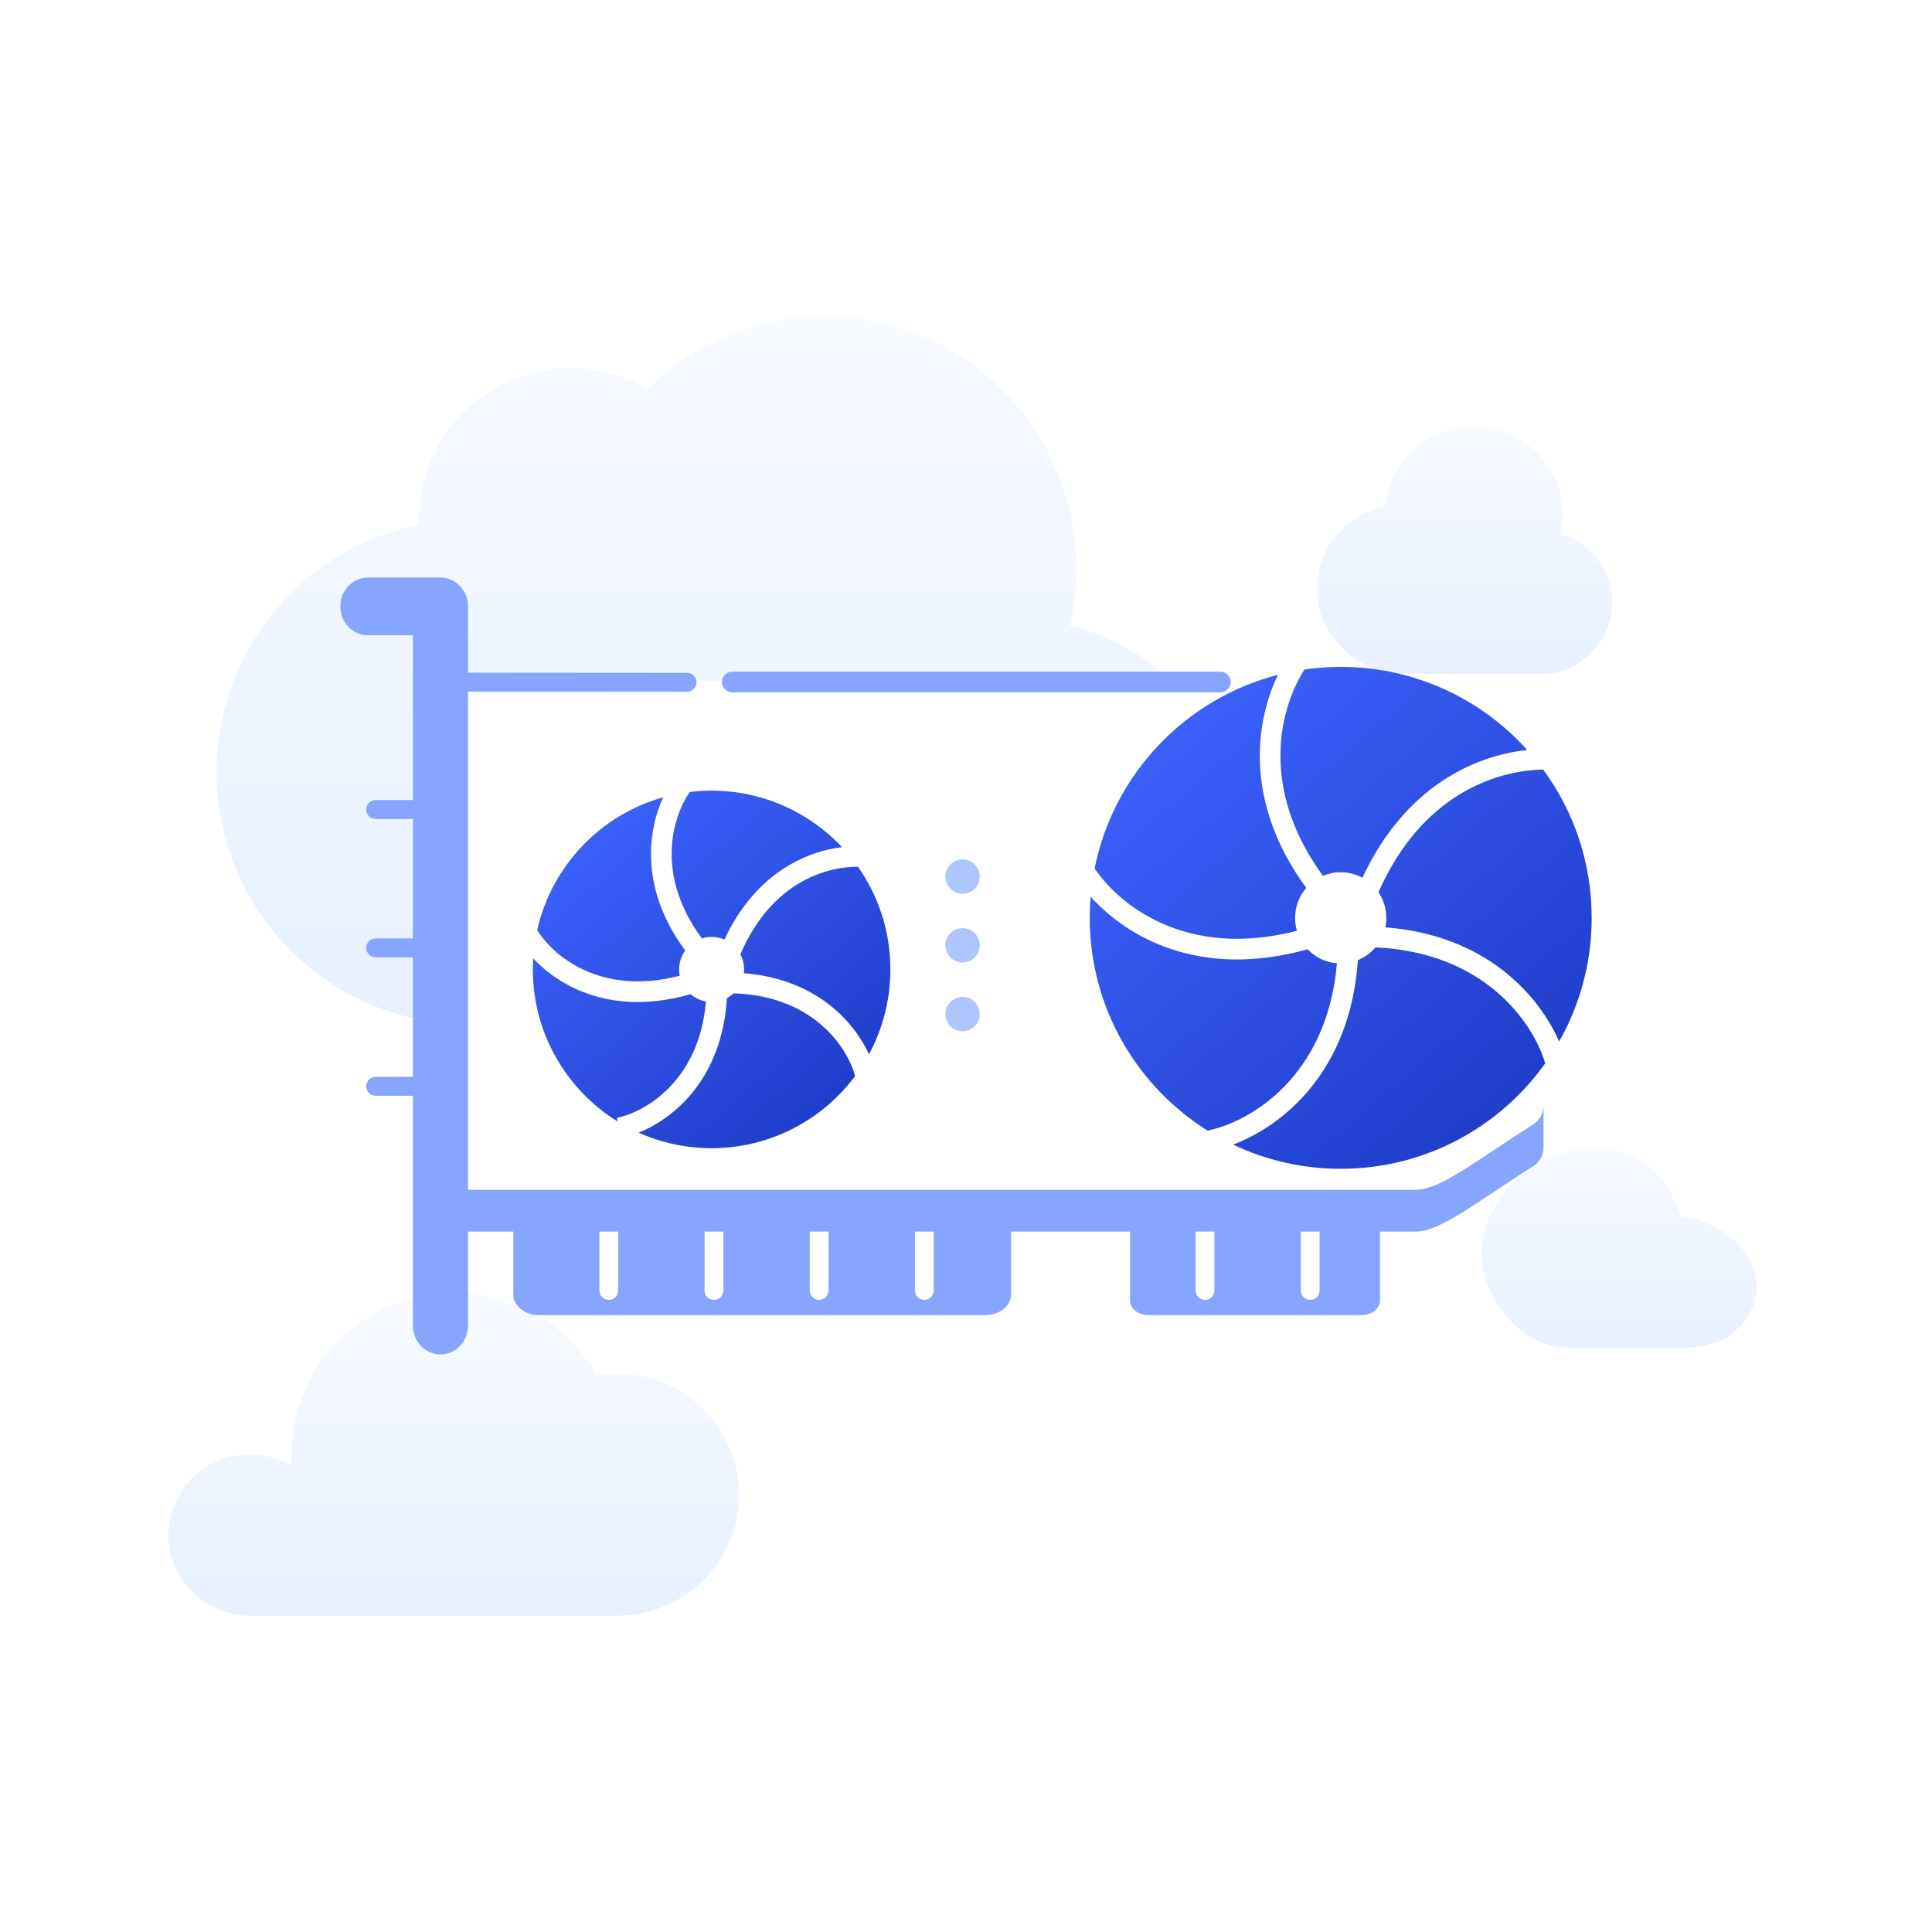
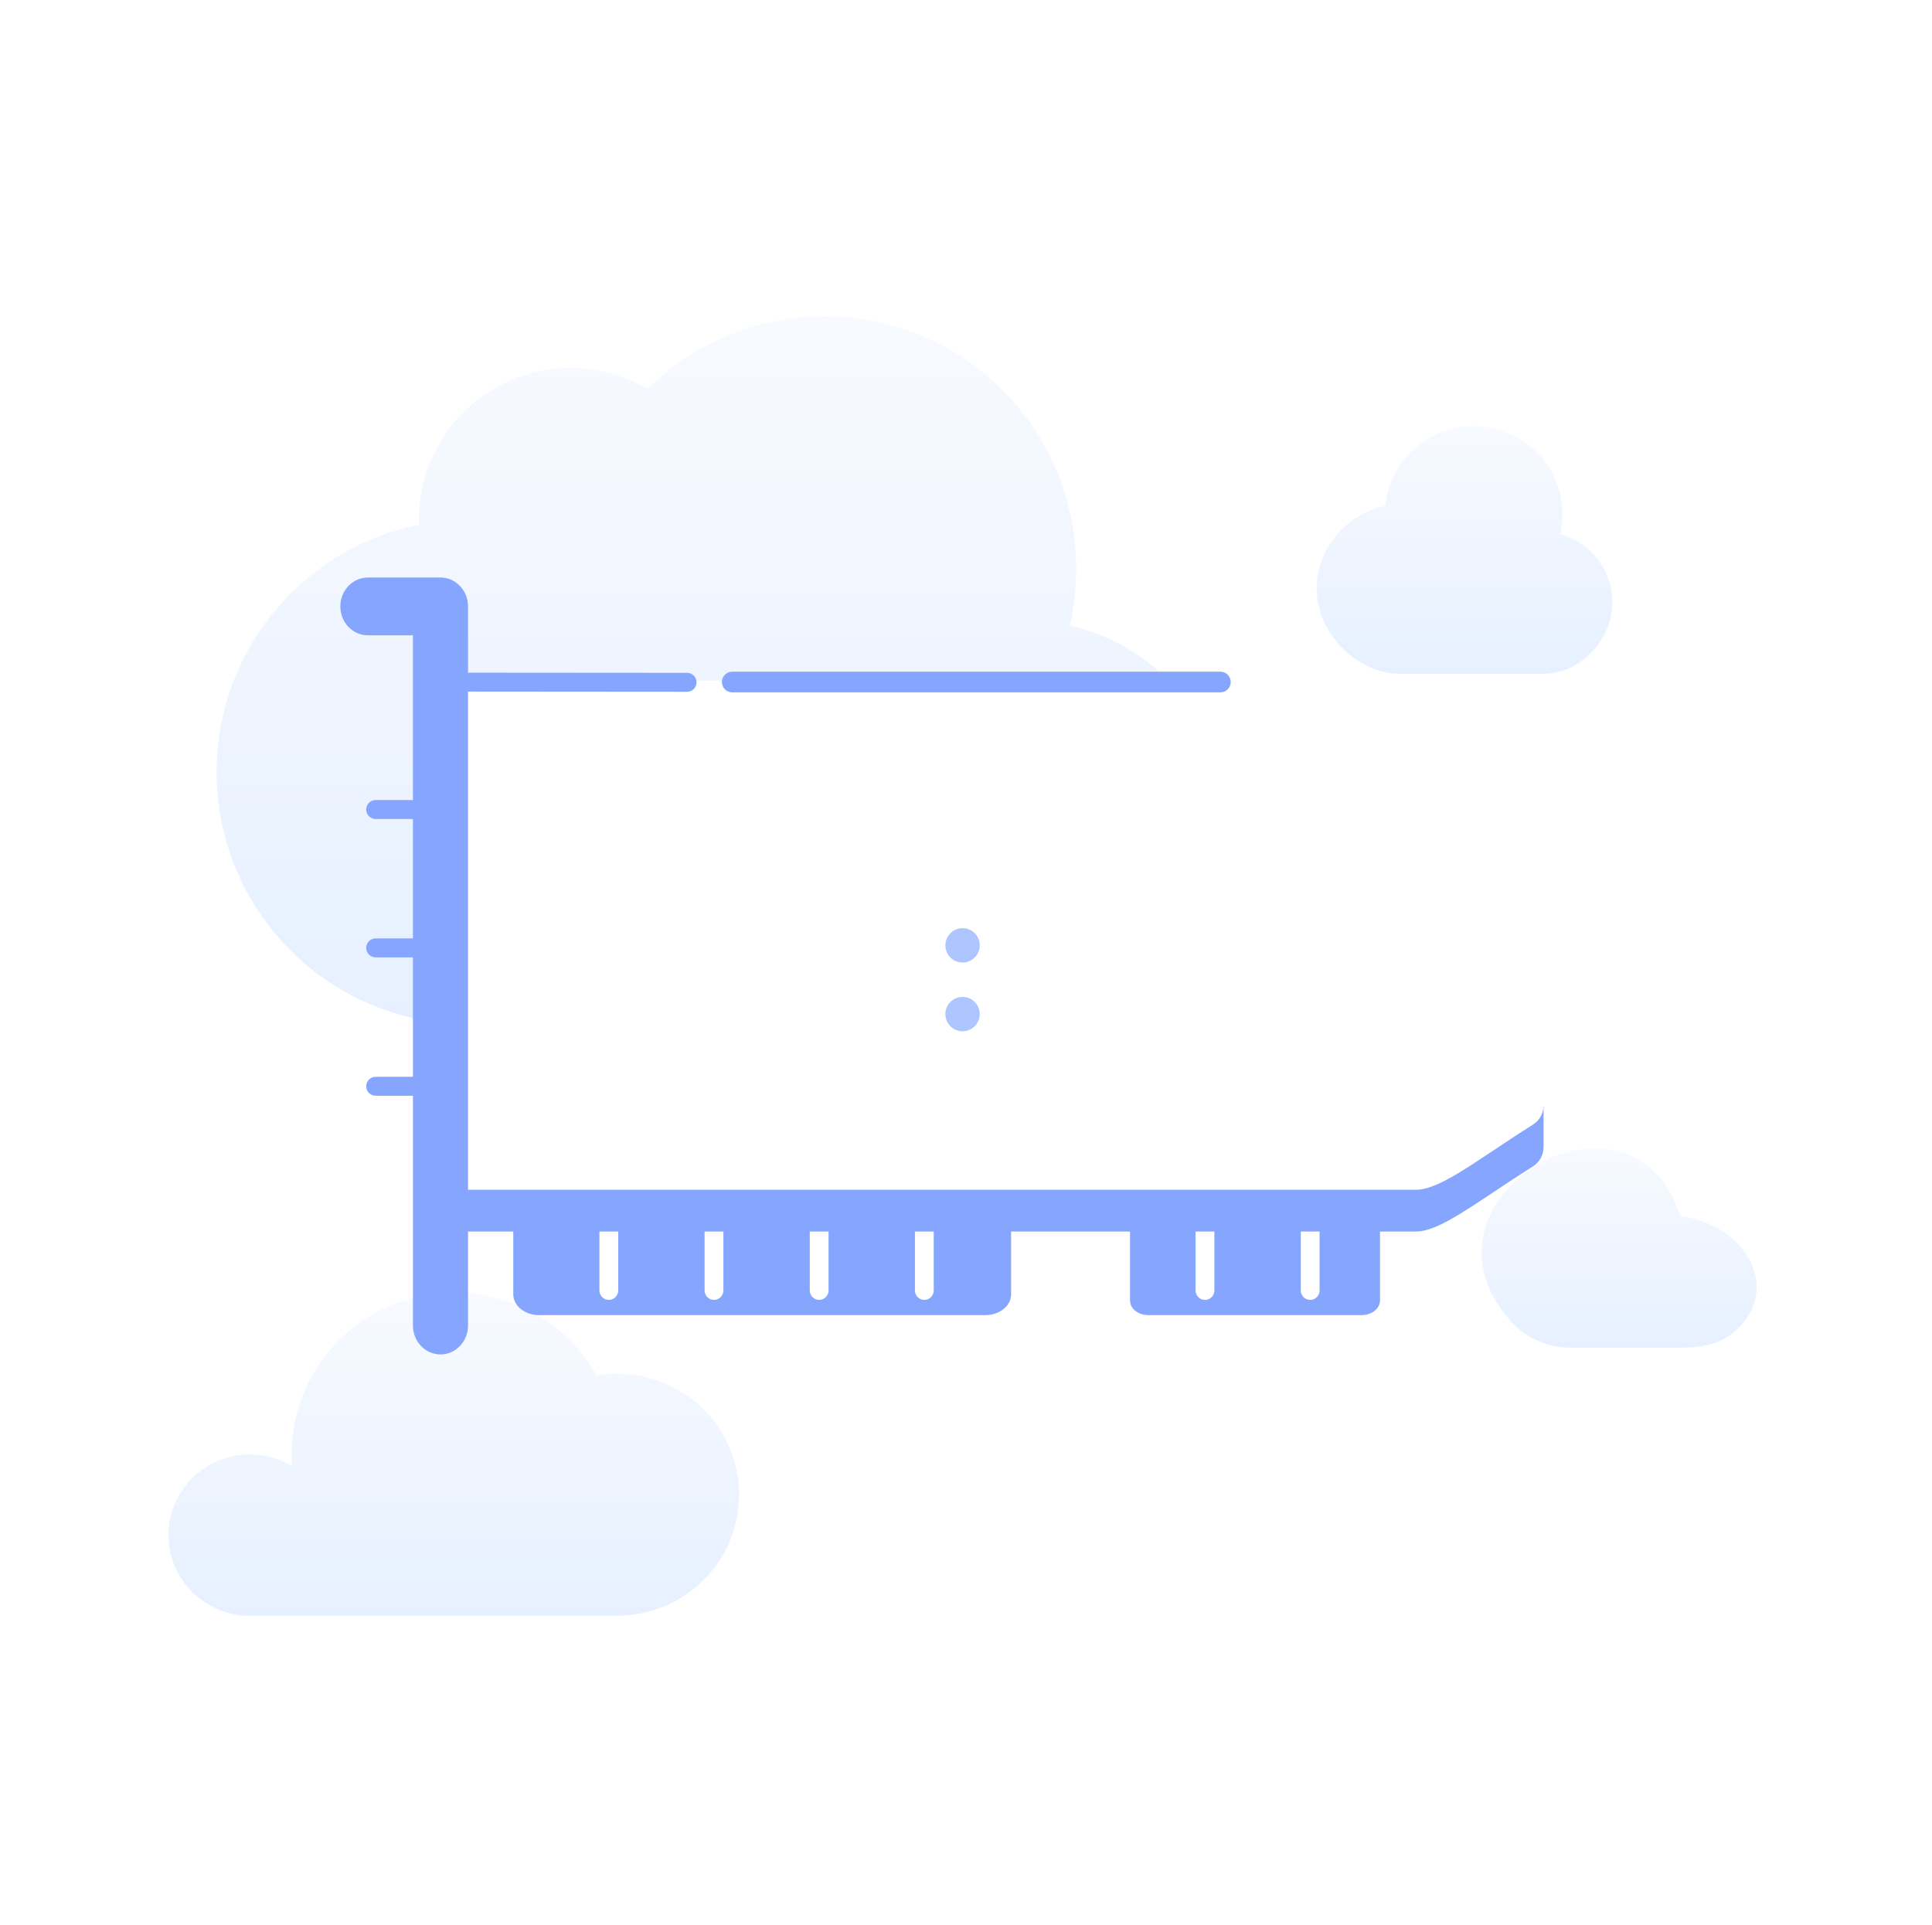
<svg xmlns="http://www.w3.org/2000/svg" width="281" height="280" viewBox="0 0 281 280" fill="none">
  <g opacity="0.5">
    <path opacity="0.4" d="M155.628 90.993C162.672 92.596 168.878 96.733 173.063 102.614C177.248 108.496 179.119 115.71 178.319 122.881C177.519 130.052 174.105 136.678 168.727 141.495C163.348 146.313 156.383 148.984 149.159 149H68.294C59.178 149.009 50.385 145.635 43.62 139.533C36.855 133.43 32.602 125.035 31.686 115.976C30.77 106.918 33.257 97.842 38.663 90.512C44.069 83.182 52.01 78.119 60.943 76.307V75.573C60.938 71.69 61.961 67.874 63.909 64.513C65.856 61.152 68.659 58.365 72.032 56.434C75.405 54.504 79.23 53.498 83.118 53.519C87.006 53.541 90.819 54.588 94.171 56.556C99.329 51.465 105.885 48.019 113.007 46.654C120.129 45.29 127.497 46.069 134.175 48.893C140.853 51.717 146.541 56.458 150.517 62.515C154.494 68.573 156.58 75.673 156.51 82.916C156.51 85.706 156.216 88.349 155.628 90.993Z" fill="url(#paint0_linear_403_32876)" />
    <path opacity="0.4" d="M226.912 77.677C227.124 76.763 227.23 75.829 227.228 74.891C227.285 71.607 226.044 68.429 223.765 66.028C221.487 63.626 218.349 62.188 215.013 62.017C211.678 61.846 208.405 62.956 205.885 65.111C203.365 67.267 201.794 70.301 201.504 73.573C198.681 74.166 196.149 75.692 194.33 77.895C192.51 80.099 191.511 82.848 191.5 85.687C191.5 92.018 197.343 98 203.603 98H224.496C229.795 98 234.5 93.149 234.5 87.615C234.506 85.372 233.769 83.189 232.399 81.395C231.03 79.602 229.103 78.297 226.912 77.677Z" fill="url(#paint1_linear_403_32876)" />
    <path opacity="0.4" fill-rule="evenodd" clip-rule="evenodd" d="M36.496 235H89.751C94.458 235 98.973 233.147 102.301 229.848C105.63 226.549 107.5 222.074 107.5 217.409C107.5 212.743 105.63 208.269 102.301 204.97C98.973 201.671 94.458 199.817 89.751 199.817C88.76 199.827 87.771 199.915 86.794 200.079C84.443 195.878 80.847 192.493 76.492 190.383C72.137 188.273 67.233 187.539 62.444 188.281C57.654 189.023 53.21 191.205 49.712 194.531C46.215 197.857 43.832 202.168 42.886 206.88C42.576 208.419 42.419 209.974 42.414 211.544V213.213C40.844 212.28 39.078 211.722 37.253 211.58C35.429 211.439 33.596 211.719 31.9 212.398C30.203 213.078 28.689 214.138 27.475 215.495C26.262 216.853 25.383 218.471 24.907 220.222C24.431 221.974 24.372 223.81 24.733 225.588C25.095 227.366 25.868 229.037 26.991 230.469C28.114 231.9 29.557 233.055 31.206 233.84C32.856 234.626 34.666 235.025 36.496 235Z" fill="url(#paint2_linear_403_32876)" />
    <path opacity="0.4" d="M235.929 167.584C239.694 168.771 242.818 171.789 244.386 176.934C248.245 177.276 251.91 179.418 253.917 182.353C255.027 183.981 255.671 185.918 255.46 187.959C255.248 190.02 254.186 191.994 252.236 193.711C250.135 195.561 247.199 196 244.906 196H228.255C226.559 196 224.884 195.618 223.349 194.879C221.814 194.14 220.455 193.064 219.37 191.725C215.606 187.35 214.807 182.705 216.033 178.587C217.238 174.546 220.325 171.217 223.969 169.191C227.611 167.169 232.001 166.345 235.929 167.584Z" fill="url(#paint3_linear_403_32876)" />
  </g>
  <path d="M64.5 99H221L224.5 132.5V166.5L208 176.5L64.5 177V99Z" fill="white" />
  <path d="M167.02 191.283H198.048C199.521 191.283 200.713 190.331 200.713 189.154V179.125H205.916C209.53 179.125 214.69 174.871 222.871 169.706C223.897 169.098 224.5 168.005 224.5 166.851V160.774C224.5 161.929 223.897 163.022 222.871 163.63C214.85 168.693 209.548 173.048 205.916 173.048H68.073V100.593L99.94 100.618C100.695 100.618 101.307 100.002 101.307 99.241C101.307 98.48 100.695 97.864 99.94 97.864L68.073 97.84V88.202C68.073 85.882 66.278 84 64.066 84H53.507C51.295 84 49.5 85.882 49.5 88.202C49.5 90.521 51.295 92.404 53.507 92.404H60.059V116.365H54.63C53.875 116.365 53.263 116.981 53.263 117.742C53.263 118.503 53.875 119.119 54.63 119.119H60.059V136.491H54.63C53.875 136.491 53.263 137.107 53.263 137.868C53.263 138.629 53.875 139.245 54.63 139.245H60.059V156.619H54.63C53.875 156.619 53.263 157.235 53.263 157.996C53.263 158.757 53.875 159.373 54.63 159.373H60.059V192.799C60.059 195.118 61.854 197 64.066 197C66.278 197 68.073 195.118 68.073 192.799V179.125H74.654V188.279C74.654 189.937 76.339 191.283 78.417 191.283H143.3C145.375 191.283 147.06 189.937 147.06 188.279V179.125H164.355V189.154C164.355 190.331 165.547 191.283 167.02 191.283ZM175.26 189.069C174.504 189.069 173.892 188.453 173.892 187.692V179.125H176.627V187.692C176.627 188.453 176.015 189.069 175.26 189.069ZM191.925 187.692C191.925 188.453 191.313 189.069 190.558 189.069C189.802 189.069 189.19 188.453 189.19 187.692V179.125H191.925V187.692ZM88.55 189.069C87.794 189.069 87.183 188.453 87.183 187.692V179.125H89.917V187.692C89.917 188.453 89.306 189.069 88.55 189.069ZM103.845 189.069C103.09 189.069 102.478 188.453 102.478 187.692V179.125H105.213V187.692C105.213 188.453 104.601 189.069 103.845 189.069ZM119.143 189.069C118.388 189.069 117.776 188.453 117.776 187.692V179.125H120.511V187.692C120.511 188.453 119.899 189.069 119.143 189.069ZM135.806 187.692C135.806 188.453 135.195 189.069 134.439 189.069C133.683 189.069 133.072 188.453 133.072 187.692V179.125H135.806V187.692Z" fill="#85A5FF" />
  <path d="M106.5 99.2H177.5" stroke="#85A5FF" stroke-width="3" stroke-linecap="round" />
-   <path d="M140 130C141.381 130 142.5 128.881 142.5 127.5C142.5 126.119 141.381 125 140 125C138.619 125 137.5 126.119 137.5 127.5C137.5 128.881 138.619 130 140 130Z" fill="#ADC6FF" />
  <path d="M140 140C141.381 140 142.5 138.881 142.5 137.5C142.5 136.119 141.381 135 140 135C138.619 135 137.5 136.119 137.5 137.5C137.5 138.881 138.619 140 140 140Z" fill="#ADC6FF" />
  <path d="M140 150C141.381 150 142.5 148.881 142.5 147.5C142.5 146.119 141.381 145 140 145C138.619 145 137.5 146.119 137.5 147.5C137.5 148.881 138.619 150 140 150Z" fill="#ADC6FF" />
  <g filter="url(#filter0_d_403_32876)">
-     <path fill-rule="evenodd" clip-rule="evenodd" d="M190.418 123.385C191.211 123.049 192.084 122.864 193 122.864C194.144 122.864 195.22 123.153 196.159 123.662C202.37 110.359 212.533 105.897 220.129 105.081C213.448 97.663 203.769 93 193 93C191.209 93 189.447 93.129 187.725 93.378C184.261 98.802 180.984 110.467 190.418 123.385ZM183.877 94.15C170.41 97.615 159.951 108.572 157.207 122.314C160.786 127.631 170.55 135.545 186.634 131.383C186.458 130.786 186.364 130.154 186.364 129.5C186.364 127.835 186.977 126.313 187.99 125.148C178.883 112.679 180.565 101.036 183.877 94.15ZM188.189 134.071C172.457 138.458 161.874 132.268 156.628 126.422C156.543 127.437 156.5 128.463 156.5 129.5C156.5 142.609 163.411 154.105 173.789 160.541L173.762 160.406C179.417 159.291 191.004 152.926 192.45 136.114C190.777 135.977 189.28 135.219 188.189 134.071ZM195.495 135.651C196.492 135.246 197.369 134.606 198.056 133.799C214.111 134.515 221.05 144.945 222.748 150.654C216.131 159.943 205.273 166 193 166C187.395 166 182.086 164.737 177.341 162.48C184.416 159.823 194.372 152.03 195.495 135.651ZM224.768 147.486C221.889 140.906 214.272 132.011 199.493 130.88C199.587 130.435 199.636 129.973 199.636 129.5C199.636 128.12 199.215 126.838 198.494 125.776C204.746 111.575 215.603 108.042 222.451 107.935C226.883 113.977 229.5 121.433 229.5 129.5C229.5 136.039 227.78 142.177 224.768 147.486Z" fill="url(#paint4_linear_403_32876)" />
-   </g>
+     </g>
  <g filter="url(#filter1_d_403_32876)">
-     <path fill-rule="evenodd" clip-rule="evenodd" d="M100.082 132.489C100.53 132.348 101.006 132.273 101.5 132.273C102.161 132.273 102.791 132.408 103.362 132.654C107.775 123.207 114.96 119.898 120.464 119.213C115.721 114.158 108.979 111 101.5 111C100.42 111 99.355 111.066 98.31 111.194C95.851 114.787 93.203 123.153 100.082 132.489ZM94.457 111.965C85.322 114.53 78.223 121.96 76.131 131.283C78.377 134.921 85.231 140.934 96.862 137.922C96.804 137.624 96.773 137.315 96.773 137C96.773 135.975 97.099 135.025 97.654 134.251C91.125 125.383 92.137 117.051 94.457 111.965ZM98.438 140.601C87.184 143.835 79.499 139.605 75.549 135.399C75.516 135.928 75.5 136.462 75.5 137C75.5 146.339 80.423 154.527 87.816 159.112L87.713 158.592C91.588 157.828 99.675 153.424 100.68 141.656C99.834 141.508 99.065 141.135 98.438 140.601ZM103.724 141.173C104.079 140.983 104.407 140.749 104.7 140.479C116.52 140.84 121.366 148.646 122.367 152.513C117.627 158.878 110.045 163 101.5 163C97.72 163 94.129 162.193 90.889 160.743C96.067 158.649 103.01 152.896 103.724 141.173ZM124.391 149.34C122.189 144.567 116.658 138.368 106.195 137.555C106.216 137.373 106.227 137.188 106.227 137C106.227 136.166 106.012 135.383 105.633 134.703L105.714 134.739C110.168 124.402 118.049 122.041 122.787 122.068C125.757 126.293 127.5 131.443 127.5 137C127.5 141.466 126.374 145.669 124.391 149.34Z" fill="url(#paint5_linear_403_32876)" />
-   </g>
+     </g>
  <defs>
    <filter id="filter0_d_403_32876" x="153.5" y="92" width="83" height="83" filterUnits="userSpaceOnUse" color-interpolation-filters="sRGB">
      <feFlood flood-opacity="0" result="BackgroundImageFix" />
      <feColorMatrix in="SourceAlpha" type="matrix" values="0 0 0 0 0 0 0 0 0 0 0 0 0 0 0 0 0 0 127 0" result="hardAlpha" />
      <feOffset dx="2" dy="4" />
      <feGaussianBlur stdDeviation="2.5" />
      <feComposite in2="hardAlpha" operator="out" />
      <feColorMatrix type="matrix" values="0 0 0 0 0.153 0 0 0 0 0.275 0 0 0 0 0.839 0 0 0 0.25 0" />
      <feBlend mode="normal" in2="BackgroundImageFix" result="effect1_dropShadow_403_32876" />
      <feBlend mode="normal" in="SourceGraphic" in2="effect1_dropShadow_403_32876" result="shape" />
    </filter>
    <filter id="filter1_d_403_32876" x="72.5" y="110" width="62" height="62" filterUnits="userSpaceOnUse" color-interpolation-filters="sRGB">
      <feFlood flood-opacity="0" result="BackgroundImageFix" />
      <feColorMatrix in="SourceAlpha" type="matrix" values="0 0 0 0 0 0 0 0 0 0 0 0 0 0 0 0 0 0 127 0" result="hardAlpha" />
      <feOffset dx="2" dy="4" />
      <feGaussianBlur stdDeviation="2.5" />
      <feComposite in2="hardAlpha" operator="out" />
      <feColorMatrix type="matrix" values="0 0 0 0 0.153 0 0 0 0 0.275 0 0 0 0 0.839 0 0 0 0.25 0" />
      <feBlend mode="normal" in2="BackgroundImageFix" result="effect1_dropShadow_403_32876" />
      <feBlend mode="normal" in="SourceGraphic" in2="effect1_dropShadow_403_32876" result="shape" />
    </filter>
    <linearGradient id="paint0_linear_403_32876" x1="105" y1="46" x2="105" y2="149" gradientUnits="userSpaceOnUse">
      <stop stop-color="#D6E4FF" />
      <stop offset="1" stop-color="#82B4FF" />
    </linearGradient>
    <linearGradient id="paint1_linear_403_32876" x1="213" y1="62" x2="213" y2="98" gradientUnits="userSpaceOnUse">
      <stop stop-color="#D6E4FF" />
      <stop offset="1" stop-color="#82B4FF" />
    </linearGradient>
    <linearGradient id="paint2_linear_403_32876" x1="66" y1="188" x2="66" y2="235" gradientUnits="userSpaceOnUse">
      <stop stop-color="#D6E4FF" />
      <stop offset="1" stop-color="#82B4FF" />
    </linearGradient>
    <linearGradient id="paint3_linear_403_32876" x1="235.5" y1="167" x2="235.5" y2="196" gradientUnits="userSpaceOnUse">
      <stop stop-color="#D6E4FF" />
      <stop offset="1" stop-color="#82B4FF" />
    </linearGradient>
    <linearGradient id="paint4_linear_403_32876" x1="164.168" y1="95.815" x2="222.774" y2="164.28" gradientUnits="userSpaceOnUse">
      <stop stop-color="#3D64FF" />
      <stop offset="1" stop-color="#1D39C4" />
    </linearGradient>
    <linearGradient id="paint5_linear_403_32876" x1="80.962" y1="113.005" x2="122.709" y2="161.775" gradientUnits="userSpaceOnUse">
      <stop stop-color="#3D64FF" />
      <stop offset="1" stop-color="#1D39C4" />
    </linearGradient>
  </defs>
</svg>